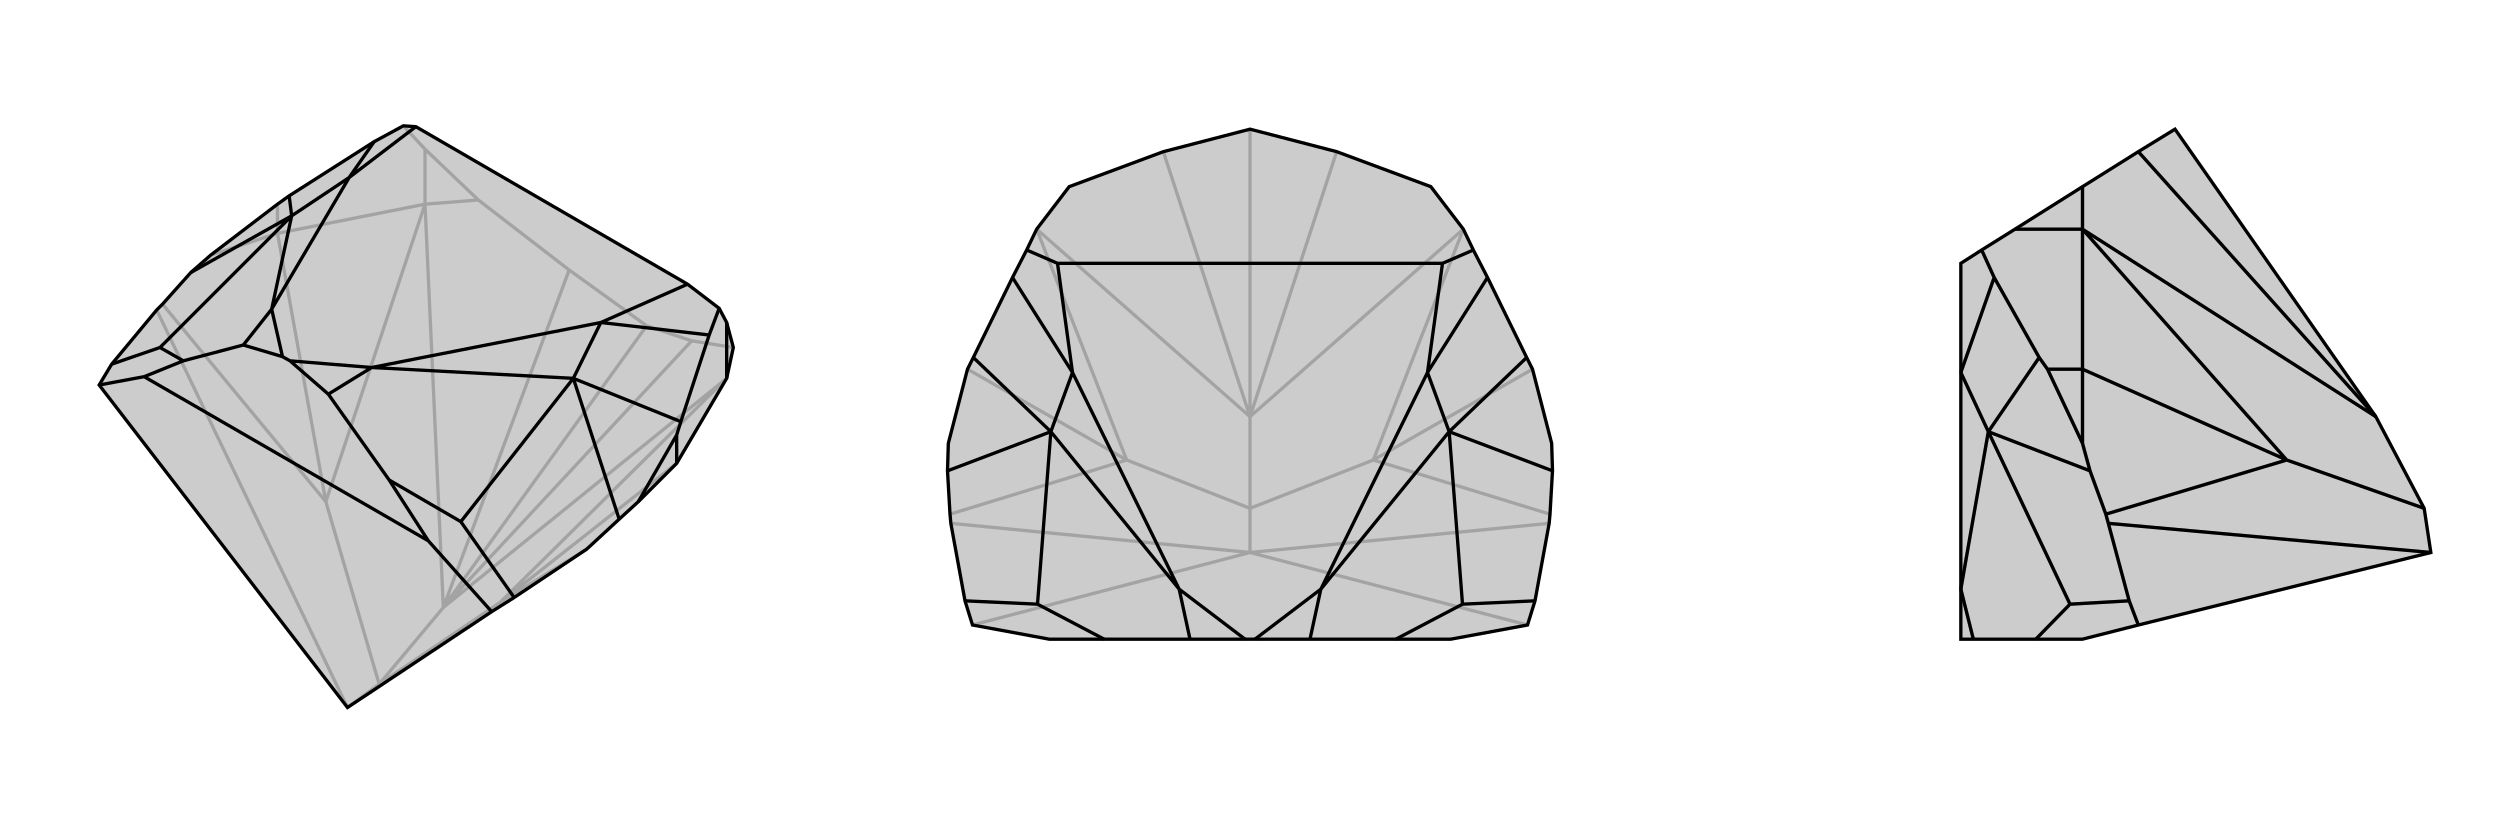
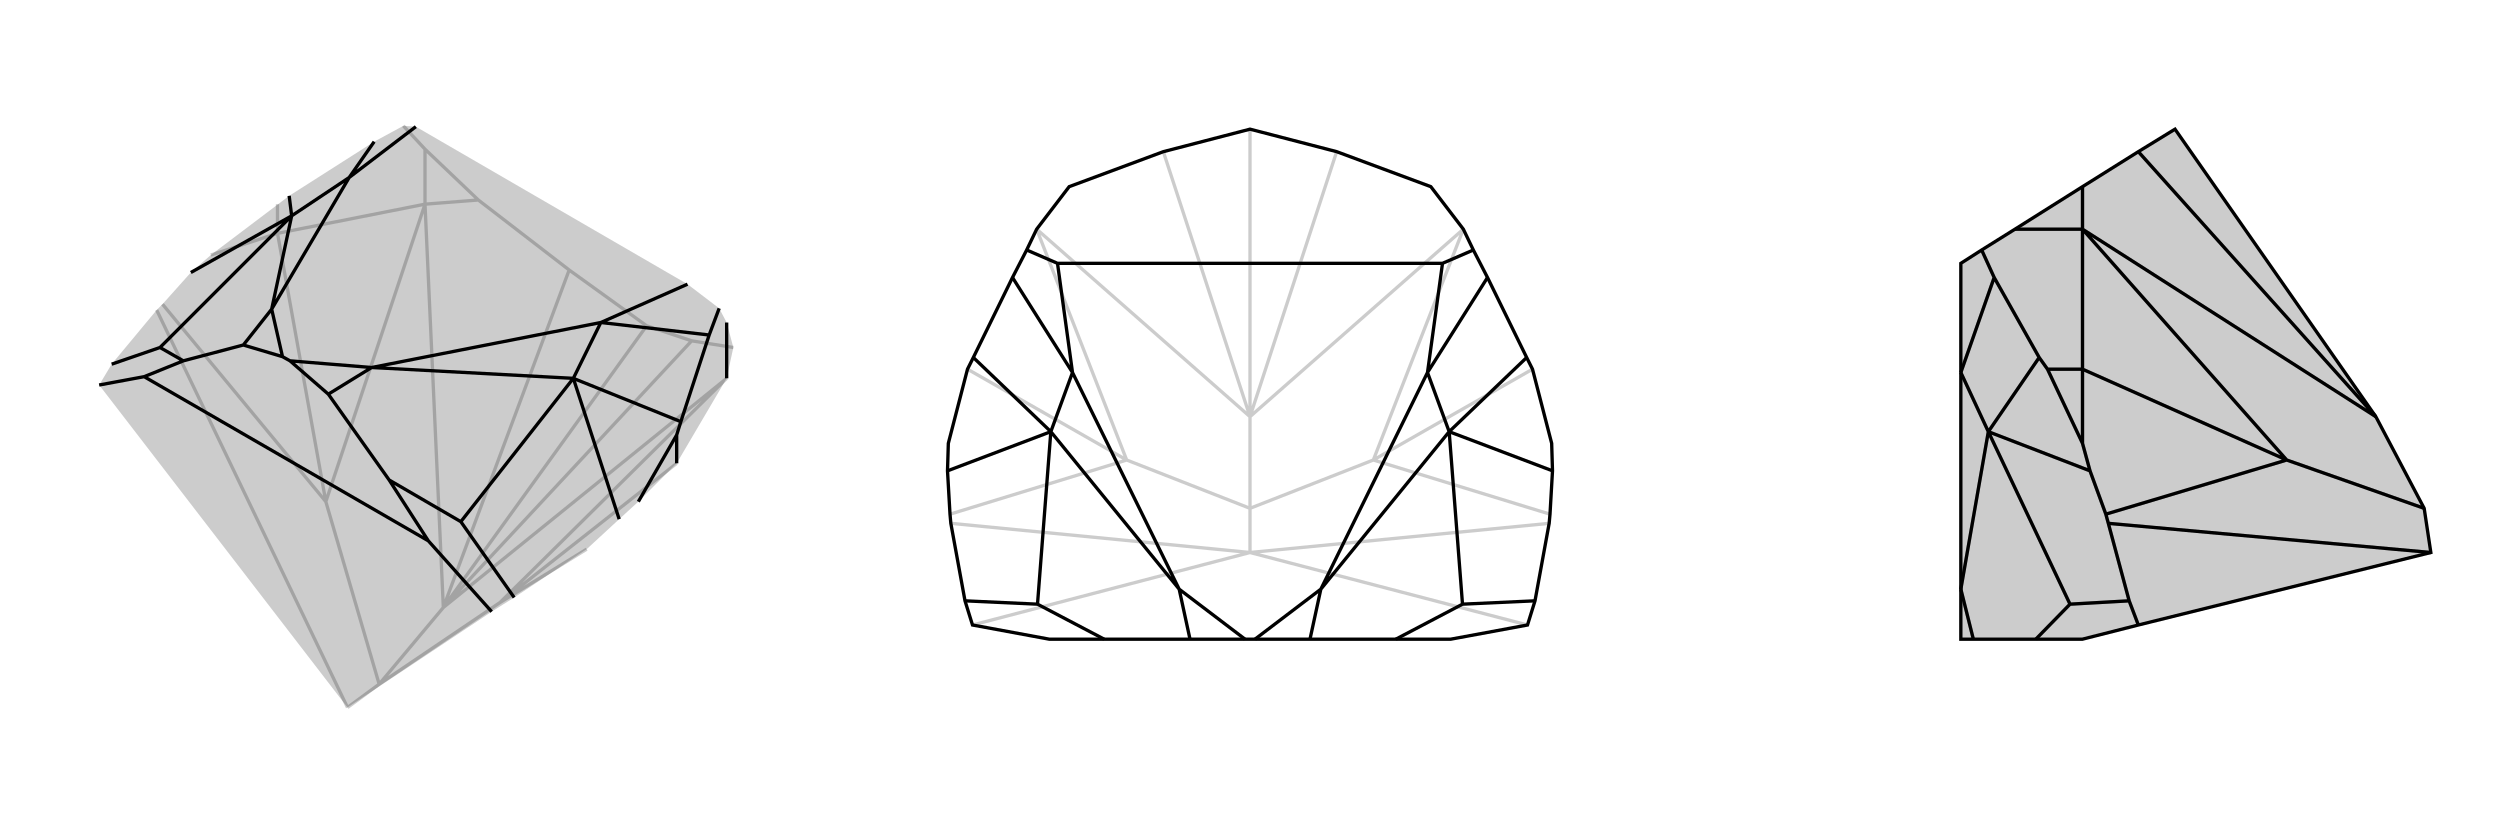
<svg xmlns="http://www.w3.org/2000/svg" viewBox="0 0 3000 1000">
  <g stroke="currentColor" stroke-width="4" fill="none" transform="translate(32 -58)">
-     <path fill="currentColor" stroke="none" fill-opacity=".2" d="M780,614L734,660L711,681L672,717L663,723L585,775L558,792L385,907L87,520L102,495L156,430L163,423L197,385L221,364L301,303L315,293L417,228L452,209L467,210L793,399L831,428L840,445L848,475L840,512z" />
+     <path fill="currentColor" stroke="none" fill-opacity=".2" d="M780,614L734,660L711,681L672,717L663,723L585,775L558,792L385,907L87,520L102,495L156,430L163,423L197,385L221,364L315,293L417,228L452,209L467,210L793,399L831,428L840,445L848,475L840,512z" />
    <path stroke-opacity=".2" d="M500,787L744,449M500,787L651,382M500,787L798,467M500,787L478,303M500,787L840,512M500,787L423,879M478,303L542,298M478,303L359,660M840,512L568,781M301,338L301,303M478,303L478,237M478,303L301,338M301,338L221,364M301,338L359,660M780,614L568,781M423,879L359,660M359,660L163,423M423,879L568,781M568,781L672,717M423,879L385,907M385,907L156,430M744,449L651,382M744,449L798,467M651,382L542,298M798,467L848,475M542,298L478,237M478,237L452,209" />
-     <path d="M780,614L734,660L711,681L672,717L663,723L585,775L558,792L385,907L87,520L102,495L156,430L163,423L197,385L221,364L301,303L315,293L417,228L452,209L467,210L793,399L831,428L840,445L848,475L840,512z" />
    <path d="M780,614L780,580M840,512L840,445M141,510L482,707M188,491L260,472M435,634L362,531M785,564L819,460M87,520L141,510M141,510L188,491M188,491L160,475M558,792L482,707M482,707L435,634M435,634L521,684M160,475L318,317M102,495L160,475M521,684L656,512M585,775L521,684M315,293L318,317M197,385L318,317M780,580L734,660M780,580L785,564M785,564L656,512M711,681L656,512M260,472L307,486M260,472L294,429M362,531L316,491M362,531L414,499M307,486L316,491M307,486L294,429M316,491L414,499M318,317L294,429M318,317L387,271M294,429L387,271M656,512L414,499M656,512L689,445M414,499L689,445M417,228L387,271M387,271L467,210M819,460L831,428M819,460L689,445M689,445L793,399" />
  </g>
  <g stroke="currentColor" stroke-width="4" fill="none" transform="translate(1000 0)">
-     <path fill="currentColor" stroke="none" fill-opacity=".2" d="M259,767L325,767L428,767L494,767L506,767L572,767L675,767L741,767L833,750L842,721L859,628L860,617L863,565L862,532L839,443L832,429L785,333L768,300L756,275L717,224L604,182L500,155L396,182L283,224L244,275L232,300L215,333L168,429L161,443L138,532L137,565L140,617L141,628L158,721L167,750z" />
    <path stroke-opacity=".2" d="M500,500L500,155M500,500L396,182M500,500L604,182M500,500L244,275M500,500L756,275M500,500L500,610M244,275L352,552M756,275L648,552M161,443L352,552M839,443L648,552M500,610L352,552M352,552L140,617M500,610L648,552M648,552L860,617M500,610L500,663M500,663L141,628M500,663L859,628M500,663L167,750M500,663L833,750" />
    <path d="M259,767L325,767L428,767L494,767L506,767L572,767L675,767L741,767L833,750L842,721L859,628L860,617L863,565L862,532L839,443L832,429L785,333L768,300L756,275L717,224L604,182L500,155L396,182L283,224L244,275L232,300L215,333L168,429L161,443L138,532L137,565L140,617L141,628L158,721L167,750z" />
    <path d="M325,767L245,725M675,767L755,725M245,725L261,518M158,721L245,725M755,725L739,518M842,721L755,725M168,429L261,518M137,565L261,518M832,429L739,518M863,565L739,518M428,767L415,707M572,767L585,707M494,767L415,707M506,767L585,707M261,518L415,707M261,518L287,447M415,707L287,447M739,518L585,707M739,518L713,447M585,707L713,447M269,316L731,316M215,333L287,447M287,447L269,316M232,300L269,316M785,333L713,447M713,447L731,316M768,300L731,316" />
  </g>
  <g stroke="currentColor" stroke-width="4" fill="none" transform="translate(2000 0)">
    <path fill="currentColor" stroke="none" fill-opacity=".2" d="M909,610L917,663L566,750L499,767L443,767L368,767L353,767L353,707L353,447L353,316L378,300L418,275L499,224L566,182L610,155L851,500z" />
    <path stroke-opacity=".2" d="M851,500L566,182M851,500L499,275M499,275L499,224M499,275L744,552M499,443L457,443M499,275L418,275M499,275L499,443M499,443L499,532M499,443L744,552M909,610L744,552M744,552L527,617M917,663L530,628M447,429L393,333M566,750L555,721M443,767L484,725M527,617L508,565M527,617L530,628M530,628L555,721M484,725L386,518M555,721L484,725M457,443L499,532M457,443L447,429M499,532L508,565M447,429L386,518M508,565L386,518M368,767L353,707M386,518L353,707M386,518L353,447M393,333L378,300M393,333L353,447" />
    <path d="M909,610L917,663L566,750L499,767L443,767L368,767L353,767L353,707L353,447L353,316L378,300L418,275L499,224L566,182L610,155L851,500z" />
    <path d="M851,500L566,182M851,500L499,275M499,275L499,224M499,275L744,552M499,443L457,443M499,275L418,275M499,275L499,443M499,443L499,532M499,443L744,552M909,610L744,552M744,552L527,617M917,663L530,628M447,429L393,333M566,750L555,721M443,767L484,725M527,617L508,565M527,617L530,628M530,628L555,721M484,725L386,518M555,721L484,725M457,443L499,532M457,443L447,429M499,532L508,565M447,429L386,518M508,565L386,518M368,767L353,707M386,518L353,707M386,518L353,447M393,333L378,300M393,333L353,447" />
  </g>
</svg>